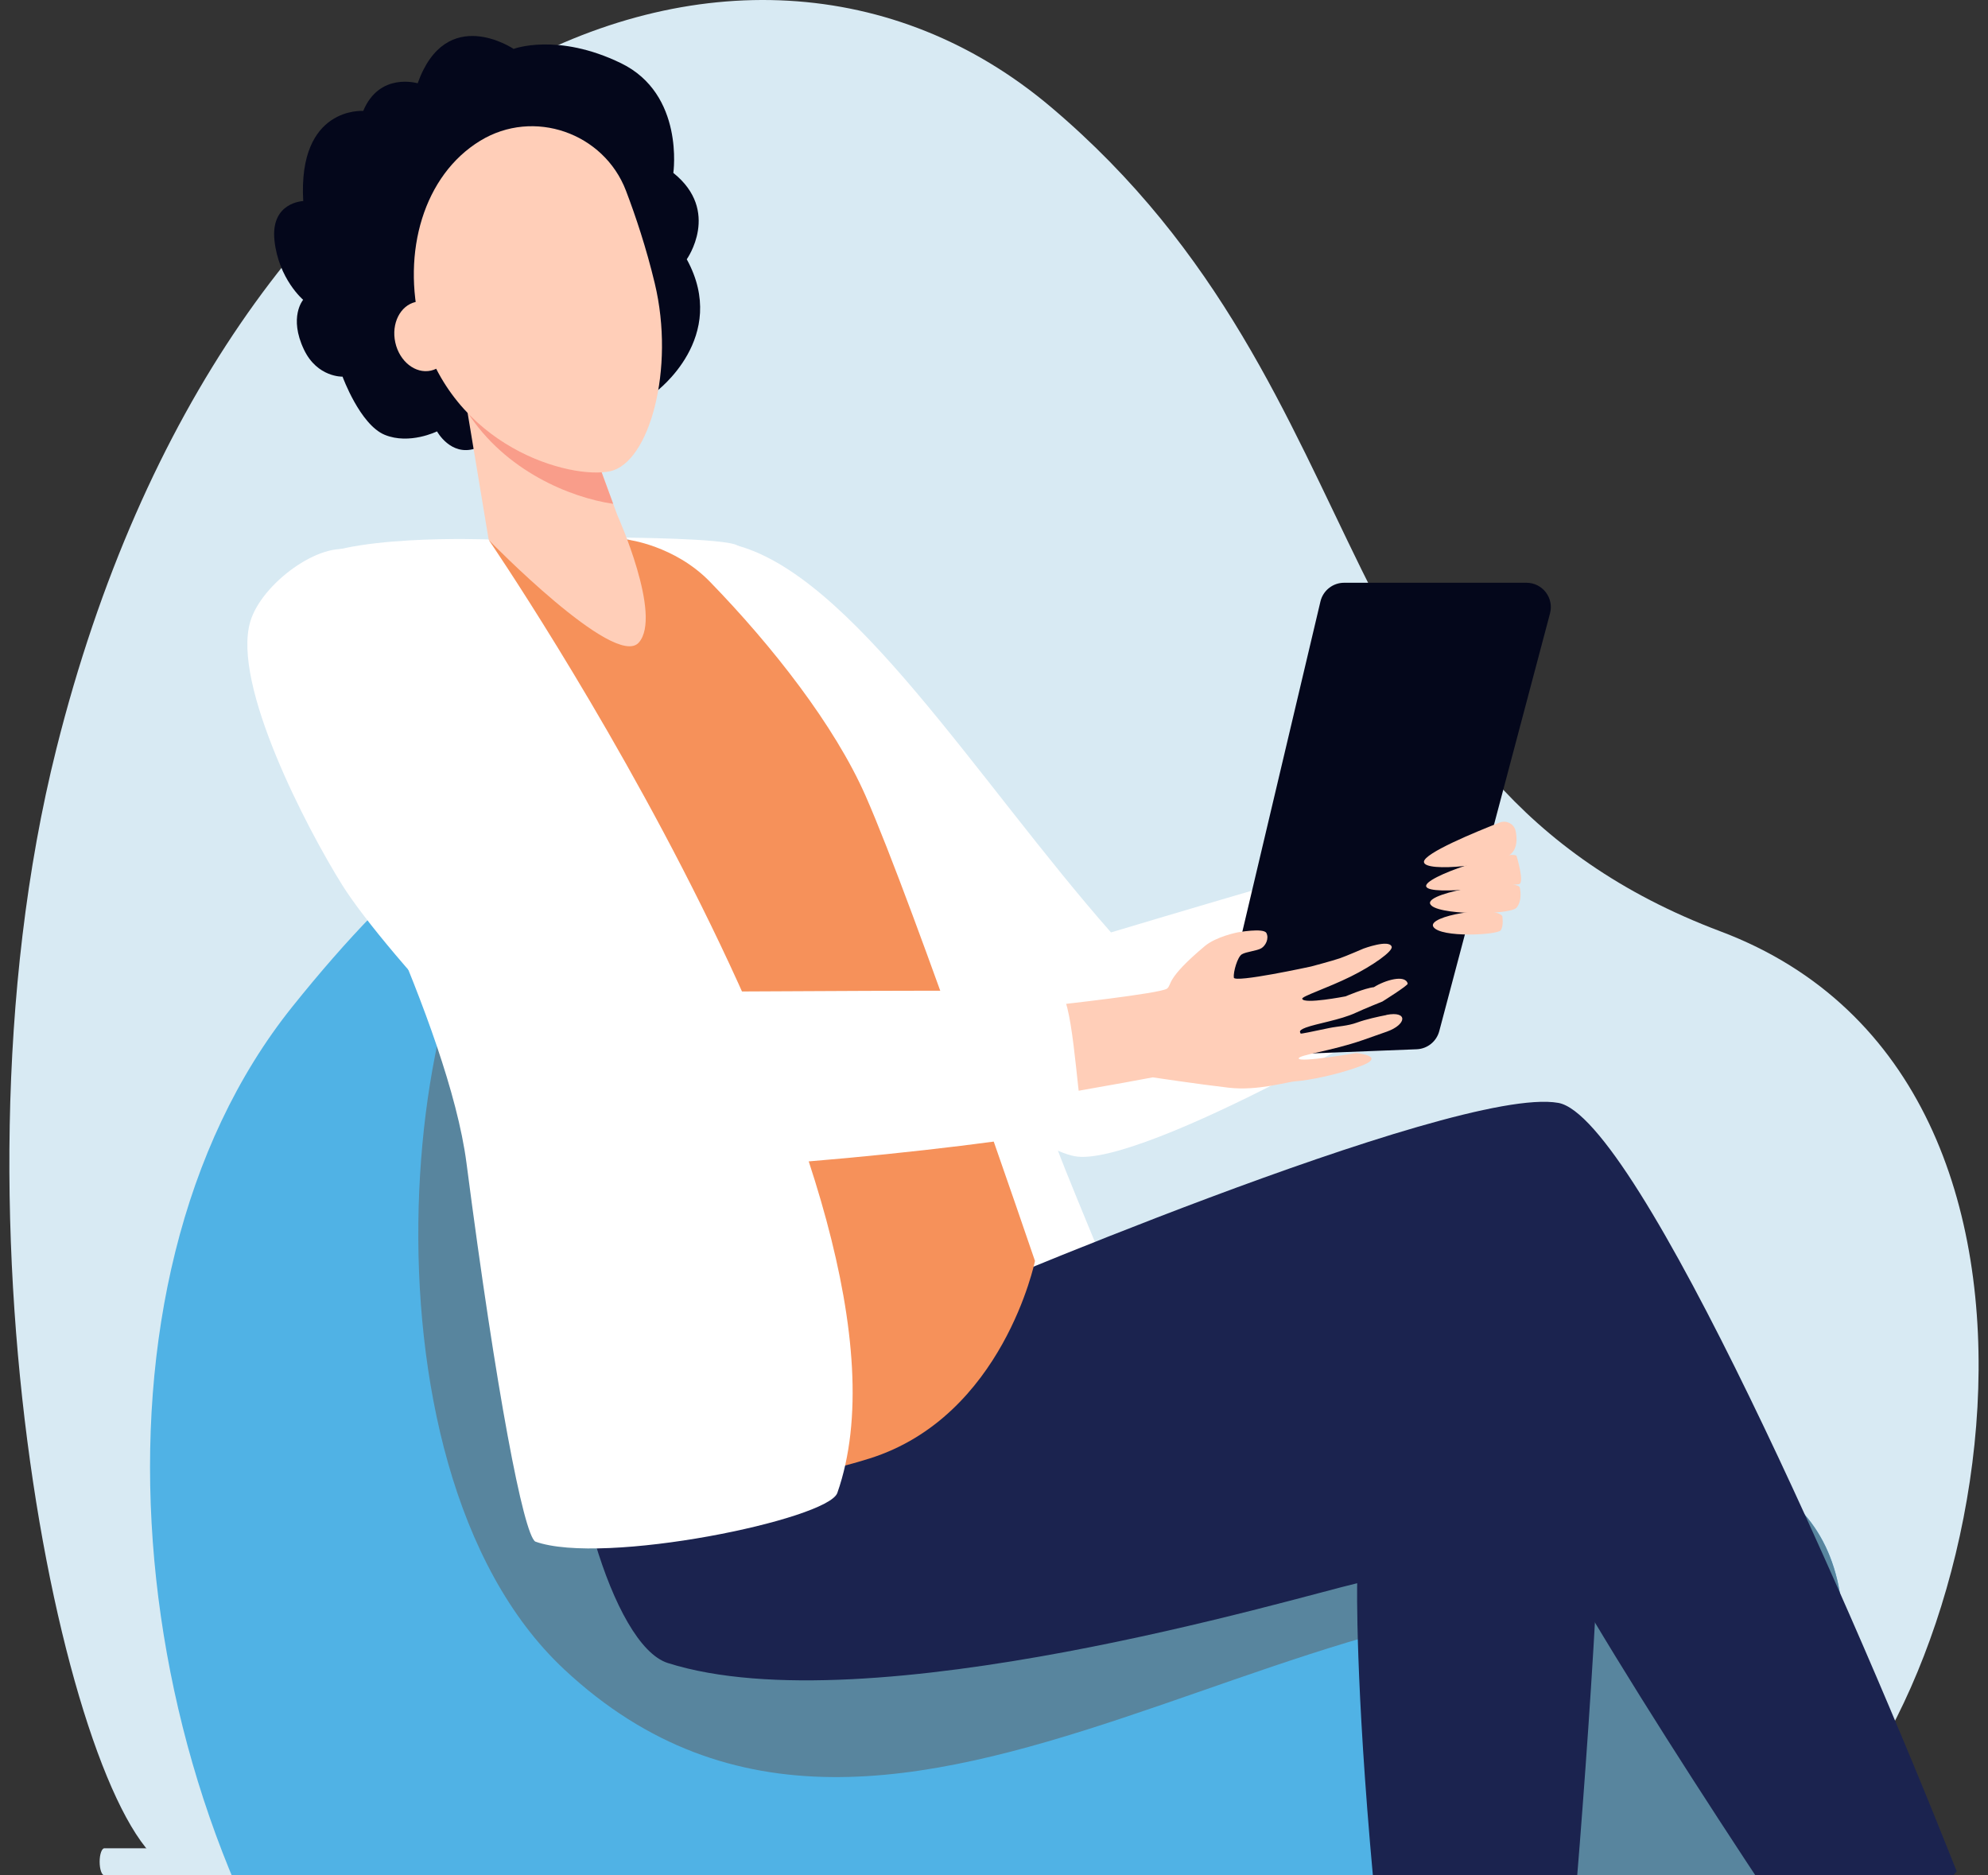
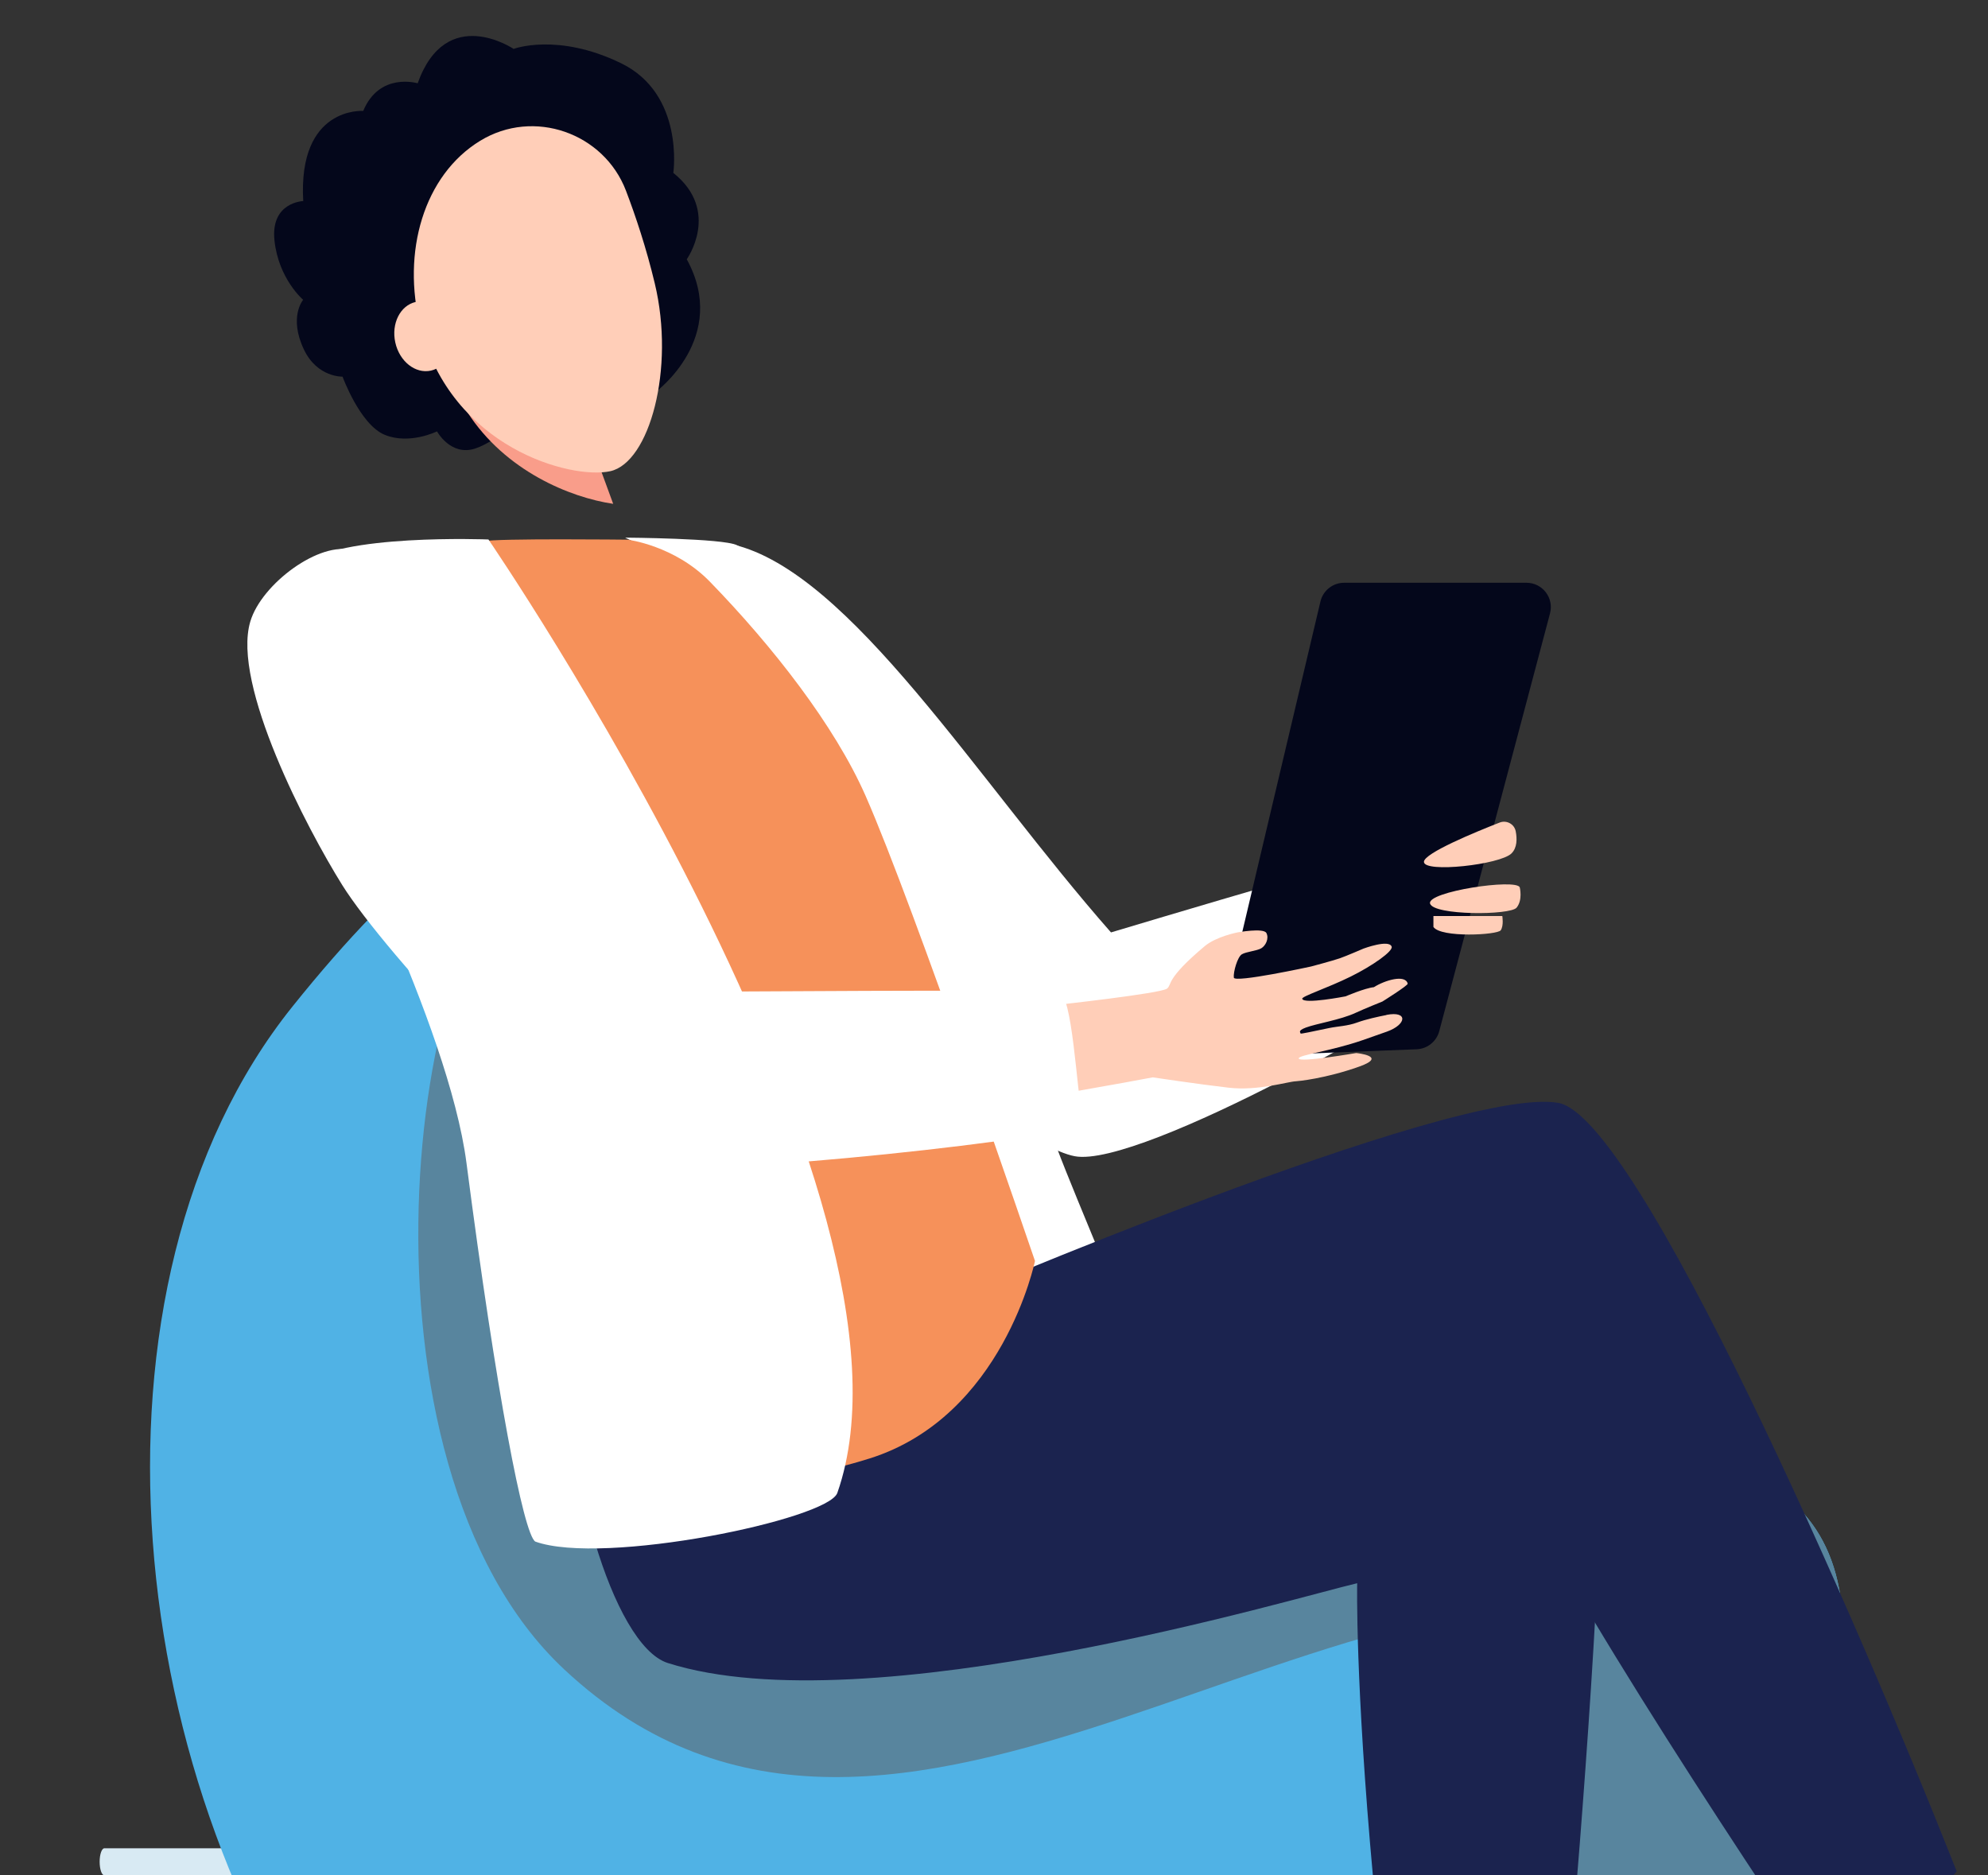
<svg xmlns="http://www.w3.org/2000/svg" width="106" height="100" viewBox="0 0 106 100" fill="none">
  <rect x="0" y="0" width="106" height="100" fill="#333333" stroke="none" />
  <g clip-path="url(#clip0_519_19763)">
-     <path d="M94.591 99.678C105.743 92.517 113.311 57.793 91.744 49.666C70.176 41.538 74.172 21.029 56.026 5.7C39.486 -8.276 12.123 3.57 3.01 39.912C-3.489 65.826 4.093 98.333 9.268 99.678H94.591Z" fill="#D8EAF3" />
    <path d="M98.722 99.275C98.722 98.878 98.63 98.555 98.516 98.555H5.564C5.426 98.555 5.313 98.876 5.313 99.275C5.313 99.673 5.425 99.995 5.564 99.995H98.516C98.63 99.995 98.722 99.673 98.722 99.275Z" fill="#D8EAF3" />
    <path d="M59.237 49.719C59.237 49.719 77.648 44.188 78.391 44.326C79.12 44.461 76.228 50.61 76.589 52.597C76.704 53.234 60.831 62.324 57.302 61.652C53.455 60.922 38.668 48.187 37.092 45.424C35.328 42.339 32.242 34.639 34.299 31.739C35.236 30.419 37.505 28.658 39.081 29.031C45.346 30.512 52.107 41.62 59.239 49.719H59.237Z" fill="white" />
    <path d="M60.249 70.846C60.127 70.299 56.307 61.402 56.113 60.496C53.575 48.639 43.809 31.299 39.285 29.068C38.553 28.702 33.334 28.668 33.334 28.668L36.031 30.004C39.106 32.816 42.547 36.066 44.741 39.697C51.106 50.222 55.44 74.463 56.02 74.42C56.669 74.373 60.518 72.06 60.249 70.844V70.846Z" fill="white" />
    <path d="M53.223 72.228C44.211 66.979 42.793 54.59 38.984 47.935C34.32 39.786 27.439 38.897 15.595 53.67C3.693 68.512 6.512 95.665 18.957 111.405C23.215 116.789 29.739 119.877 36.598 119.863L71.779 119.786C76.4 119.777 80.924 118.367 84.69 115.684C89.275 112.415 92.055 108.122 94.452 102.247C110.276 63.464 73.273 83.901 53.223 72.226V72.228Z" fill="#50B2E5" />
    <path d="M51.871 119.826L71.778 119.783C76.4 119.774 80.924 118.364 84.69 115.681C89.275 112.412 92.054 108.119 94.452 102.244C100.848 86.57 98.613 80.569 92.357 78.211L81.294 79.884C81.294 90.427 80.125 106.82 80.125 106.82C75.37 115.434 68.977 119.442 51.873 119.824L51.871 119.826Z" fill="#58859E" />
    <path d="M91.77 86.171C85.433 77.544 62.816 83.395 48.575 75.101C39.562 69.852 38.145 57.462 34.336 50.807C32.738 48.018 30.882 46.079 28.654 45.328C21.682 48.873 18.266 77.976 30.087 89.019C47.871 105.633 71.011 80.298 91.773 86.168L91.77 86.171Z" fill="#58859E" />
    <path d="M96.044 100.421C96.044 100.421 99.232 104.913 99.53 105.903C99.828 106.893 107.217 107.621 107.217 105.191C107.217 105.159 104.926 103.294 104.278 102.445C103.196 101.023 100.672 96.273 100.672 96.273L96.044 100.421Z" fill="#FFCEB8" />
    <path d="M27.391 2.611C27.391 2.611 23.792 0.174 22.27 4.442C22.27 4.442 20.239 3.824 19.367 5.915C19.367 5.915 15.881 5.653 16.168 10.721C16.168 10.721 14.416 10.775 14.635 12.826C14.854 14.876 16.164 15.986 16.164 15.986C16.164 15.986 15.376 16.904 16.211 18.649C16.922 20.132 18.265 20.084 18.265 20.084C18.265 20.084 19.196 22.643 20.514 23.186C21.832 23.728 23.302 23.002 23.302 23.002C23.302 23.002 24.029 24.341 25.334 23.918C26.639 23.495 28.007 21.861 29.626 22.103C31.242 22.345 34.981 20.884 34.981 20.884C34.981 20.884 38.9 17.986 36.618 13.825C36.618 13.825 38.447 11.255 35.902 9.22C35.902 9.22 36.507 5.023 33.116 3.372C29.725 1.724 27.391 2.606 27.391 2.606V2.611Z" fill="#04071B" />
    <path d="M84.437 66.215C81.445 64.741 50.06 69.635 50.06 69.635L46.296 63.629L34.044 66.412C34.044 66.412 30.576 70.408 30.434 72.198C29.969 77.99 32.622 87.732 35.611 88.677C46.262 92.05 69.159 85.158 72.365 84.421C72.365 84.421 72.248 89.615 73.221 100.219C73.605 104.41 74.108 109.028 74.573 113.068C77.377 113.061 80.179 113.009 82.983 112.638C82.983 112.638 87.428 67.684 84.437 66.21V66.215Z" fill="#1B234F" />
    <path d="M104.332 99.784C98.963 86.205 87.312 59.556 83.088 58.808C77.552 57.825 50.054 69.645 50.054 69.645L77.951 69.062C77.951 69.062 78.105 69.337 79.32 75.192C80.266 79.756 90.761 95.826 96.746 104.73C99.507 103.48 102.239 102.327 104.332 99.784Z" fill="#1B234F" />
    <path d="M33.467 28.777C33.467 28.777 26.52 28.698 25.782 28.861C25.043 29.023 26.364 57.248 27.27 67.779C28.172 78.311 29.622 79.891 29.622 79.891C29.622 79.891 39.529 79.93 46.376 77.766C53.494 75.517 55.185 67.237 55.185 67.237C55.185 67.237 48.737 48.301 46.152 42.435C44.5 38.682 41.195 34.458 37.851 31.017C35.966 29.08 33.469 28.777 33.469 28.777H33.467Z" fill="#F6915A" />
-     <path d="M31.513 23.638L32.908 27.447C32.908 27.447 35.34 32.84 34.057 34.267C32.775 35.693 26.058 28.792 26.058 28.792L24.388 18.73L31.515 23.638H31.513Z" fill="#FFCEB8" />
    <path d="M24.929 21.99C26.936 25.105 30.39 26.527 32.695 26.866L31.512 23.638L24.385 18.73L24.927 21.99H24.929Z" fill="#F99D8A" />
    <path d="M25.6 7.509C28.456 5.761 32.202 7.088 33.378 10.172C33.888 11.512 34.459 13.214 34.913 15.113C36.008 19.679 34.622 24.663 32.542 25.125C30.463 25.584 24.063 23.888 22.419 17.425C21.405 13.436 22.602 9.342 25.6 7.509Z" fill="#FFCEB8" />
    <path d="M24.066 17.601C24.29 18.612 23.8 19.579 22.976 19.762C22.149 19.945 21.3 19.274 21.077 18.261C20.854 17.251 21.343 16.284 22.168 16.1C22.994 15.917 23.843 16.589 24.066 17.601Z" fill="#FFCEB8" />
    <path d="M26.043 28.766C26.043 28.766 17.976 28.445 16.141 30.143C14.973 31.224 17.337 42.029 17.337 42.029C17.337 42.029 23.916 54.64 24.873 62.016C26.463 74.268 27.912 81.795 28.54 82.2C32.165 83.504 44.149 81.024 44.646 79.607C50.148 63.953 26.043 28.766 26.043 28.766Z" fill="white" />
    <path d="M65.051 54.712L70.406 32.073C70.544 31.488 71.067 31.074 71.668 31.074H81.392C82.245 31.074 82.866 31.884 82.647 32.706L76.741 54.983C76.594 55.535 76.107 55.926 75.538 55.949L66.365 56.31C65.507 56.344 64.852 55.548 65.051 54.712Z" fill="#04071B" />
    <path d="M73.924 54.124C73.513 54.203 72.831 54.352 72.361 54.524C71.853 54.712 71.327 54.723 70.876 54.816C69.979 55.001 69.329 55.148 69.343 55.107C69.359 55.055 69.158 54.969 69.625 54.793C70.187 54.581 71.478 54.382 72.28 54.007C72.734 53.794 73.711 53.403 73.711 53.403C73.711 53.403 75.082 52.546 75.059 52.451C74.935 51.94 73.835 52.27 73.255 52.639C72.765 52.689 71.749 53.127 71.749 53.127C71.749 53.127 69.499 53.566 69.435 53.256C69.408 53.125 70.761 52.693 72.02 52.072C73.19 51.493 74.28 50.722 74.204 50.48C74.073 50.071 72.704 50.58 72.704 50.58C72.704 50.58 71.765 50.986 71.442 51.097C71.065 51.228 69.905 51.536 69.905 51.536C69.905 51.536 65.821 52.426 65.787 52.128C65.753 51.83 65.981 51.025 66.216 50.885C66.451 50.745 67.015 50.704 67.252 50.564C67.487 50.424 67.674 50.044 67.525 49.752C67.376 49.461 65.981 49.718 65.981 49.718C65.981 49.718 64.848 49.938 64.238 50.449C62.125 52.223 62.504 52.492 62.227 52.714C61.899 52.974 56.323 53.586 56.323 53.586C56.323 53.586 39.896 55.496 39.007 55.569L39.583 61.043C40.562 61.143 59.517 57.836 61.464 57.447C61.464 57.447 63.943 57.818 65.509 57.998C67.076 58.182 68.656 57.671 69.106 57.655C69.173 57.655 70.67 57.517 72.479 56.871C74.036 56.315 72.312 56.15 72.312 56.15C72.312 56.15 69.246 56.678 69.248 56.437C69.25 56.249 70.941 56.057 72.671 55.458C73.115 55.304 73.553 55.15 73.955 55.006C75.009 54.628 75.086 53.891 73.921 54.117L73.924 54.124Z" fill="#FFCEB8" />
    <path d="M36.553 52.887C36.553 52.887 55.713 52.749 56.454 52.887C57.183 53.023 57.389 57.946 57.75 59.931C57.865 60.569 37.555 62.847 34.026 62.176C30.179 61.446 20.492 50.79 18.248 47.193C16.365 44.178 12.346 36.501 13.346 33.142C13.949 31.112 17.085 28.82 18.796 29.351C25.623 31.469 36.553 52.887 36.553 52.887Z" fill="white" />
    <path d="M79.96 43.861C80.329 43.716 80.744 43.938 80.818 44.327C80.895 44.724 80.897 45.201 80.595 45.504C79.992 46.108 75.924 46.56 75.924 45.956C75.924 45.493 78.683 44.361 79.96 43.861Z" fill="#FFCEB8" />
-     <path d="M80.857 45.623C80.857 45.623 81.324 47.126 80.974 47.151C80.624 47.178 76.265 47.791 76.048 47.278C75.832 46.765 80.281 45.338 80.857 45.623Z" fill="#FFCEB8" />
    <path d="M81.034 47.319C81.034 47.319 81.202 47.984 80.865 48.398C80.529 48.811 76.44 48.82 76.251 48.181C76.061 47.543 80.858 46.831 81.034 47.317V47.319Z" fill="#FFCEB8" />
-     <path d="M80.103 48.845C80.103 48.845 80.189 49.354 80.019 49.605C79.85 49.856 76.825 50.016 76.43 49.426C76.034 48.836 79.653 48.242 80.103 48.847V48.845Z" fill="#FFCEB8" />
+     <path d="M80.103 48.845C80.103 48.845 80.189 49.354 80.019 49.605C79.85 49.856 76.825 50.016 76.43 49.426V48.845Z" fill="#FFCEB8" />
  </g>
  <defs>
    <clipPath id="clip0_519_19763">
      <rect width="105" height="100" fill="white" transform="translate(0.5)" />
    </clipPath>
  </defs>
</svg>